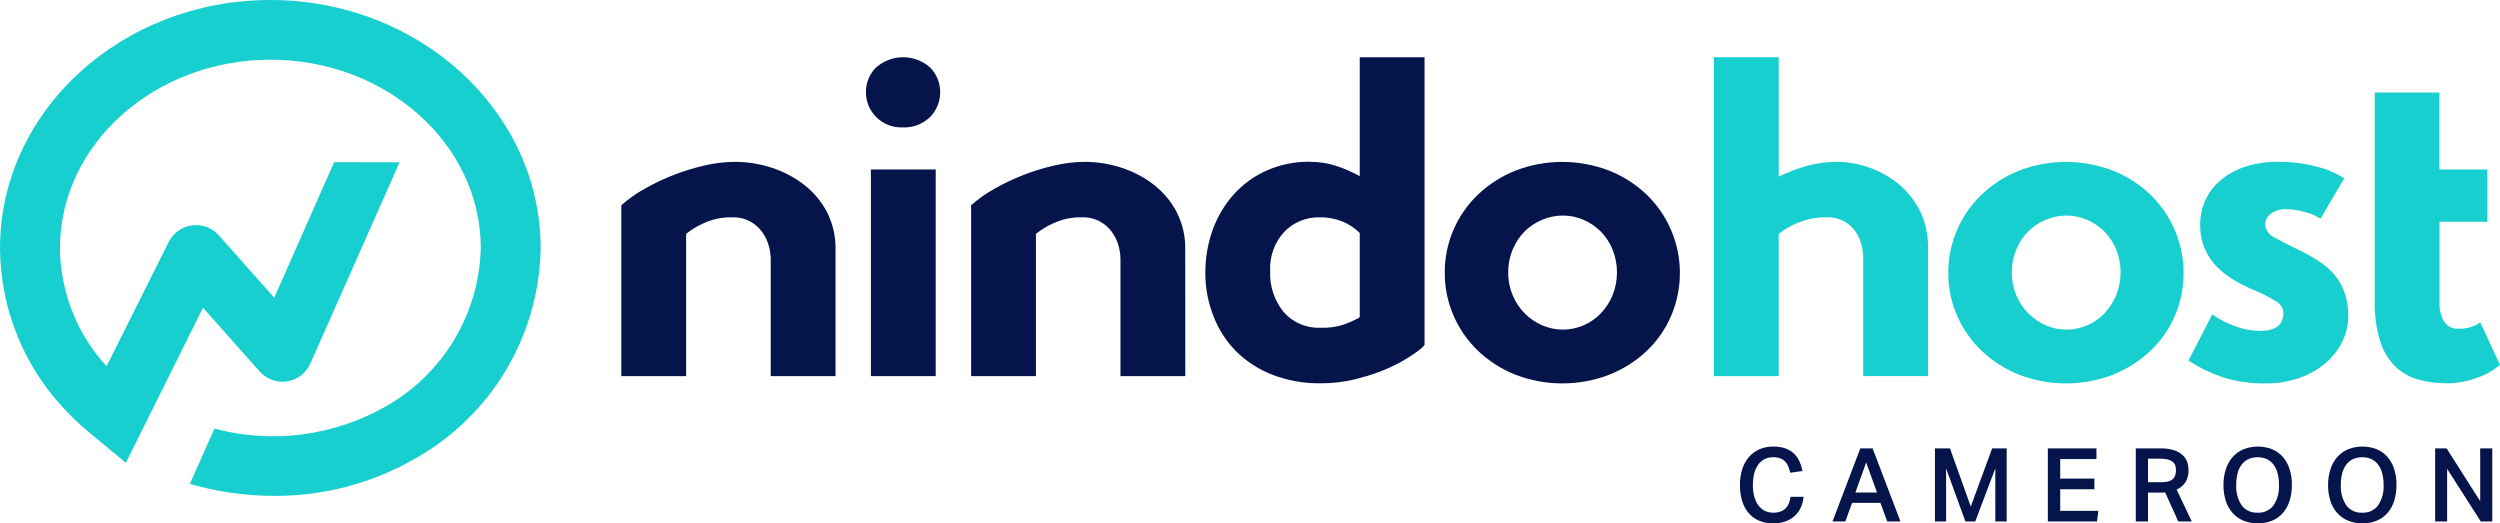
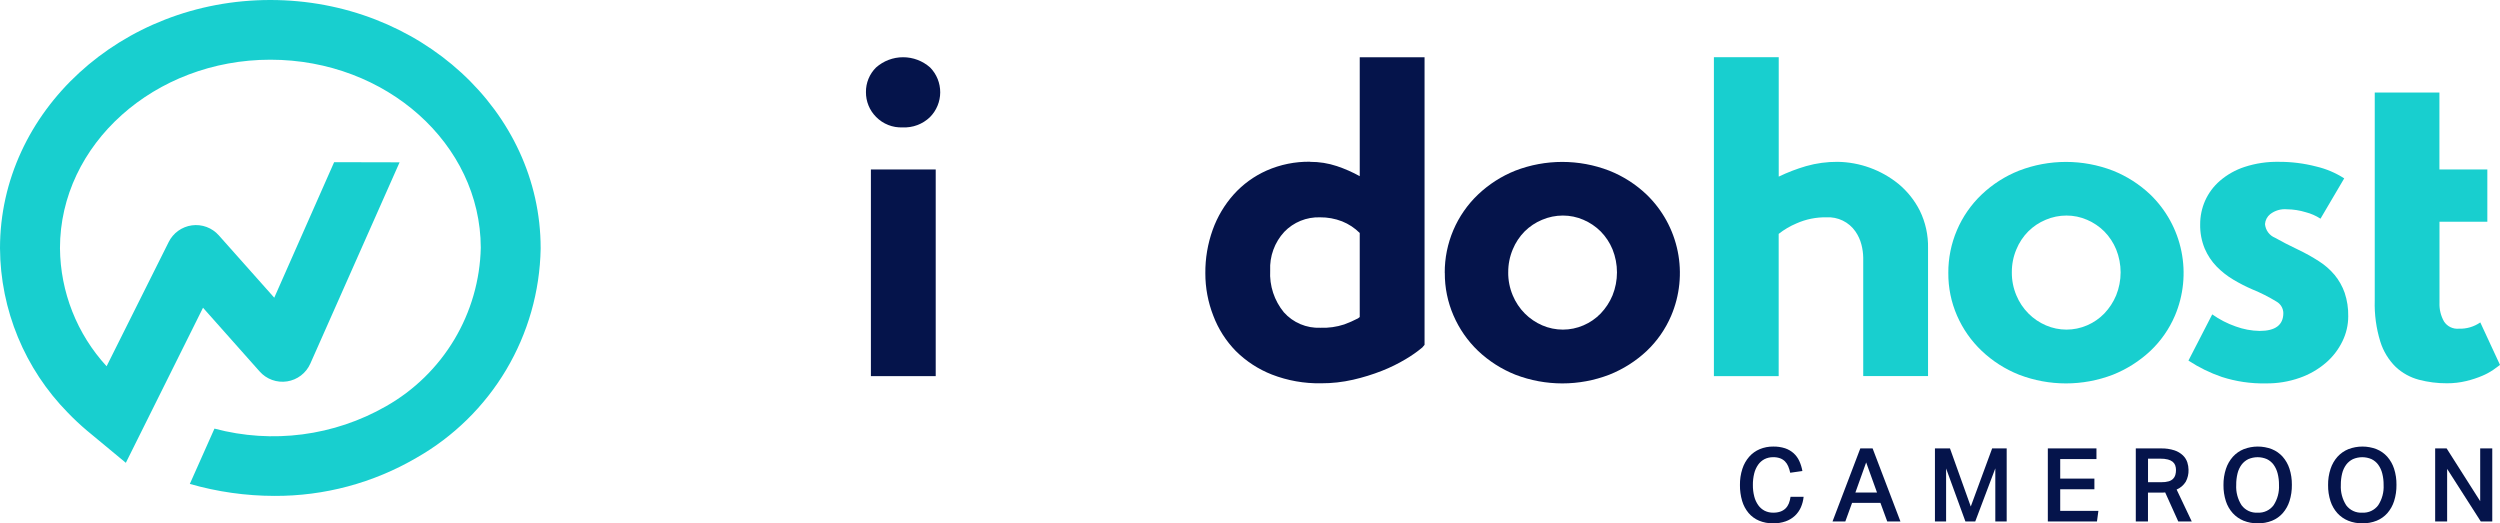
<svg xmlns="http://www.w3.org/2000/svg" id="Layer_1" viewBox="0 0 1188.563 248.808">
  <defs>
    <style>.cls-1{fill:#18cfcf;}.cls-2{fill:#05144b;}</style>
  </defs>
-   <path class="cls-2" d="M397.233,178.816h-30.816v-55.718c-.028-2.161-.35-4.309-.957-6.385-.647-2.288-1.69-4.446-3.082-6.374-1.495-2.054-3.416-3.76-5.633-5.001-2.642-1.421-5.613-2.118-8.612-2.022-4.741-.115-9.444.867-13.743,2.871-2.93,1.309-5.679,2.99-8.18,5.001v67.628h-30.816v-81.23c3.361-2.974,7.034-5.577,10.953-7.763,8.964-5.124,18.638-8.888,28.708-11.169,4.706-1.102,9.521-1.675,14.354-1.708,5.909.003,11.781.939,17.398,2.774,5.516,1.766,10.688,4.467,15.289,7.985,4.56,3.48,8.312,7.907,10.996,12.975,2.849,5.552,4.272,11.726,4.141,17.965v60.172Z" />
  <path class="cls-2" d="M414.047,80.56h30.816v98.249h-30.816v-98.249ZM411.695,43.797c-.029-2.173.381-4.33,1.205-6.341.824-2.011,2.045-3.835,3.59-5.364,3.547-3.145,8.124-4.881,12.864-4.881s9.317,1.737,12.864,4.881c3.086,3.161,4.805,7.409,4.785,11.827-.02,4.418-1.778,8.65-4.893,11.783-1.719,1.65-3.756,2.932-5.986,3.769-2.231.836-4.609,1.209-6.989,1.096-2.341.103-4.677-.29-6.856-1.152-2.179-.862-4.152-2.173-5.789-3.849-1.542-1.549-2.761-3.391-3.584-5.416-.823-2.025-1.235-4.194-1.212-6.381v.027Z" />
-   <path class="cls-2" d="M563.516,178.816h-30.818v-55.718c-.028-2.161-.35-4.309-.957-6.385-.646-2.288-1.686-4.445-3.076-6.374-1.496-2.057-3.422-3.763-5.644-5.001-2.644-1.416-5.614-2.113-8.612-2.022-4.732-.109-9.425.874-13.716,2.871-2.932,1.309-5.683,2.99-8.185,5.001v67.628h-30.816v-81.23c3.357-2.977,7.028-5.58,10.948-7.763,8.964-5.122,18.638-8.886,28.708-11.169,4.707-1.097,9.521-1.671,14.354-1.708,5.909.003,11.78.939,17.398,2.774,5.514,1.767,10.684,4.468,15.285,7.985,4.541,3.484,8.277,7.911,10.948,12.975,2.86,5.549,4.287,11.725,4.152,17.965l.032,60.172Z" />
  <path class="cls-2" d="M646.454,110.771c-2.39-2.397-5.25-4.281-8.391-5.536-3.357-1.302-6.931-1.951-10.526-1.914-3.157-.097-6.293.468-9.218,1.659-2.919,1.191-5.563,2.981-7.747,5.255-2.281,2.467-4.044,5.363-5.195,8.518-1.152,3.156-1.66,6.509-1.503,9.863-.395,7.212,1.935,14.309,6.525,19.884,2.168,2.425,4.849,4.34,7.845,5.607s6.233,1.856,9.488,1.724c3.849.148,7.693-.39,11.353-1.589,2.233-.816,4.412-1.775,6.525-2.871l.843-.638v-39.964ZM622.85,76.949c4.325-.028,8.628.655,12.732,2.022,3.763,1.259,7.401,2.861,10.872,4.785V27.211h30.816v136.726l-1.081,1.281c-2.476,2.046-5.109,3.894-7.877,5.525-3.595,2.153-7.363,4.004-11.261,5.536-4.466,1.758-9.05,3.178-13.727,4.249-4.995,1.145-10.104,1.715-15.224,1.698-7.991.144-15.932-1.263-23.388-4.147-6.439-2.518-12.289-6.332-17.192-11.207-4.682-4.79-8.315-10.496-10.683-16.76-2.519-6.441-3.801-13.298-3.784-20.214-.065-7.041,1.125-14.036,3.503-20.663,2.222-6.189,5.617-11.892,9.996-16.797,4.357-4.838,9.683-8.706,15.635-11.353,6.515-2.87,13.575-4.299,20.695-4.19" />
  <path class="cls-2" d="M717.039,129.487c-.032,3.76.703,7.488,2.163,10.953,1.335,3.216,3.287,6.142,5.741,8.612,2.379,2.39,5.195,4.302,8.293,5.633,3.092,1.334,6.423,2.022,9.791,2.022s6.693-.688,9.785-2.022c3.076-1.319,5.86-3.233,8.191-5.633,2.39-2.499,4.298-5.419,5.628-8.612,2.827-7.027,2.827-14.874,0-21.901-1.308-3.175-3.222-6.066-5.628-8.515-2.357-2.342-5.136-4.217-8.191-5.525-3.087-1.34-6.417-2.028-9.785-2.022-3.395,0-6.763.687-9.888,2.022-3.098,1.286-5.915,3.162-8.293,5.525-2.411,2.447-4.325,5.339-5.633,8.515-1.46,3.463-2.195,7.189-2.163,10.948M686.867,129.698c-.038-6.954,1.352-13.842,4.071-20.241,2.725-6.399,6.725-12.175,11.759-16.97,5.131-4.872,11.137-8.725,17.706-11.353,14.37-5.541,30.292-5.541,44.662,0,6.59,2.616,12.618,6.47,17.754,11.353,7.558,7.292,12.721,16.706,14.808,26.997,2.087,10.291,1.006,20.974-3.114,30.634-2.698,6.324-6.661,12.028-11.651,16.76-5.163,4.829-11.186,8.648-17.754,11.261-14.375,5.525-30.286,5.525-44.662,0-6.585-2.624-12.613-6.477-17.76-11.353-4.958-4.754-8.92-10.453-11.645-16.76-2.784-6.407-4.195-13.326-4.141-20.312" />
  <path class="cls-1" d="M814.834,27.201h30.816v56.767c4.206-2.026,8.569-3.7,13.051-5.006,4.877-1.379,9.921-2.059,14.986-2.022,10.499.168,20.641,3.838,28.816,10.429,4.249,3.5,7.726,7.845,10.213,12.759,2.714,5.548,4.06,11.666,3.925,17.841v60.821h-30.816v-56.328c-.038-2.081-.319-4.15-.849-6.163-.573-2.247-1.546-4.373-2.871-6.277-1.525-2.194-3.59-3.962-5.99-5.134-2.406-1.173-5.066-1.711-7.736-1.565-4.904-.096-9.764.883-14.246,2.871-3.049,1.275-5.909,2.957-8.504,5.001v67.628h-30.794V27.201Z" />
  <path class="cls-1" d="M956.48,129.487c-.038,3.76.697,7.488,2.163,10.953,1.33,3.217,3.282,6.143,5.741,8.612,2.373,2.391,5.19,4.303,8.288,5.633,3.087,1.334,6.417,2.021,9.785,2.021s6.693-.688,9.785-2.021c3.076-1.314,5.86-3.23,8.191-5.633,2.39-2.499,4.298-5.419,5.633-8.612,2.838-7.024,2.838-14.877,0-21.901-1.314-3.175-3.228-6.066-5.633-8.515-2.357-2.345-5.136-4.221-8.191-5.525-3.092-1.342-6.423-2.031-9.785-2.022-3.406-.001-6.774.687-9.904,2.022-3.092,1.286-5.904,3.163-8.277,5.525-2.417,2.446-4.33,5.338-5.633,8.515-1.465,3.463-2.2,7.189-2.163,10.948ZM926.28,129.698c-.032-6.955,1.357-13.842,4.087-20.241,2.725-6.398,6.725-12.173,11.764-16.97,5.136-4.884,11.164-8.738,17.754-11.353,14.37-5.541,30.286-5.541,44.662,0,6.579,2.624,12.602,6.477,17.749,11.353,7.553,7.293,12.716,16.707,14.803,26.997,2.092,10.29,1.006,20.973-3.103,30.634-2.714,6.33-6.693,12.034-11.699,16.76-5.168,4.823-11.186,8.642-17.749,11.261-14.375,5.525-30.292,5.525-44.662,0-6.59-2.616-12.618-6.47-17.754-11.353-4.979-4.728-8.953-10.404-11.694-16.695-2.795-6.405-4.211-13.325-4.157-20.312" />
  <path class="cls-1" d="M1051.75,149.463c3.433,2.43,7.185,4.362,11.153,5.742,3.649,1.341,7.499,2.059,11.386,2.125,7.504,0,11.261-2.835,11.267-8.504-.022-1.109-.335-2.193-.903-3.145-.573-.953-1.373-1.743-2.341-2.293-3.698-2.261-7.574-4.217-11.597-5.85-3.071-1.332-6.05-2.861-8.926-4.579-2.919-1.731-5.606-3.839-7.98-6.271-2.379-2.469-4.287-5.351-5.633-8.504-1.498-3.64-2.233-7.548-2.162-11.483-.016-3.878.784-7.717,2.341-11.267,1.622-3.631,4.022-6.861,7.028-9.461,3.433-2.951,7.407-5.194,11.705-6.601,5.212-1.707,10.672-2.532,16.154-2.438,6.061-.041,12.099.71,17.965,2.233,4.72,1.107,9.212,3.012,13.289,5.633l-11.278,19.171c-2.157-1.405-4.53-2.446-7.028-3.082-2.892-.889-5.904-1.356-8.937-1.389-2.855-.257-5.704.577-7.974,2.336-.703.571-1.287,1.282-1.708,2.089-.422.807-.67,1.691-.735,2.598.119,1.423.627,2.788,1.47,3.94.843,1.152,1.995,2.047,3.314,2.586,3.19,1.802,6.839,3.68,10.948,5.633,3.374,1.61,6.644,3.427,9.791,5.439,2.849,1.793,5.401,4.016,7.569,6.59,2.081,2.533,3.703,5.412,4.785,8.504,1.195,3.598,1.768,7.373,1.692,11.164,0,4.123-.941,8.192-2.763,11.894-1.892,3.906-4.568,7.381-7.861,10.213-3.649,3.128-7.855,5.547-12.397,7.136-5.185,1.832-10.656,2.731-16.159,2.654-7.104.149-14.181-.89-20.944-3.076-5.585-1.915-10.905-4.526-15.841-7.769l11.31-21.966Z" />
  <path class="cls-1" d="M1159.763,43.979v36.585h22.782v24.869h-22.75v38.504c-.13,3.119.622,6.211,2.162,8.926.751,1.153,1.806,2.079,3.044,2.679,1.238.6,2.617.851,3.984.727,3.638.137,7.223-.91,10.213-2.984l9.364,20.209c-.719.541-1.784,1.346-3.195,2.336-1.671,1.131-3.455,2.093-5.32,2.871-2.411,1.011-4.898,1.827-7.439,2.438-3.06.74-6.196,1.103-9.348,1.081-4.487.023-8.958-.548-13.3-1.698-4.087-1.093-7.85-3.172-10.953-6.055-3.39-3.345-5.909-7.473-7.331-12.018-1.957-6.333-2.855-12.945-2.66-19.571V43.979h30.746Z" />
  <path class="cls-1" d="M257.038,117.982v.351c-.382,20.257-6.029,40.066-16.384,57.481-10.356,17.414-25.064,31.835-42.679,41.844-20.501,11.972-43.839,18.224-67.579,18.106-13.582-.028-27.094-1.946-40.148-5.698l11.71-26.296c27.535,7.337,56.855,3.514,81.587-10.64,13.385-7.59,24.571-18.525,32.464-31.734,7.893-13.209,12.223-28.24,12.565-43.625-.119-49.316-44.964-89.388-100.016-89.388S28.513,68.579,28.513,117.982c.171,20.816,8.071,40.826,22.166,56.145l29.492-59.005c1.046-2.136,2.603-3.981,4.531-5.373s4.17-2.288,6.527-2.609c2.357-.321,4.756-.056,6.987.77,2.23.826,4.223,2.189,5.802,3.968l26.372,29.654,28.47-64.433,31.113.07-42.434,95.692c-.982,2.224-2.509,4.164-4.438,5.643-1.93,1.479-4.2,2.448-6.603,2.818-2.403.371-4.86.13-7.145-.698-2.285-.829-4.326-2.219-5.932-4.044l-26.902-30.275-36.693,73.726-18.484-15.322c-3.16-2.667-6.181-5.494-9.05-8.472C11.758,175.356.173,147.291,0,118.004,0,52.922,57.637,0,128.513,0s128.525,52.901,128.525,117.982Z" />
  <path class="cls-2" d="M857.485,236.198c-.173,1.729-.616,3.42-1.308,5.012-.67,1.505-1.633,2.863-2.828,3.995-1.27,1.172-2.763,2.074-4.384,2.649-1.925.668-3.947.99-5.979.952-2.298.037-4.574-.393-6.693-1.265-1.914-.809-3.617-2.051-4.963-3.628-1.406-1.684-2.454-3.638-3.071-5.742-.724-2.457-1.076-5.008-1.043-7.569-.043-2.608.346-5.205,1.146-7.688.676-2.123,1.779-4.085,3.244-5.769,1.373-1.561,3.087-2.792,5.006-3.601,2.033-.844,4.222-1.265,6.428-1.238,1.914-.038,3.817.24,5.644.822,1.498.503,2.882,1.307,4.066,2.363,1.124,1.035,2.038,2.285,2.676,3.676.692,1.52,1.189,3.123,1.481,4.768l-5.79.827c-.227-1.066-.557-2.108-.973-3.114-.362-.862-.881-1.648-1.535-2.314-.66-.648-1.449-1.146-2.314-1.46-1.043-.361-2.141-.533-3.244-.508-1.438-.027-2.855.288-4.141.919-1.211.631-2.254,1.541-3.038,2.655-.876,1.26-1.514,2.672-1.876,4.163-.438,1.783-.649,3.614-.627,5.45-.027,1.853.195,3.702.654,5.498.373,1.494,1.027,2.906,1.919,4.163.789,1.105,1.833,2.005,3.044,2.627,1.265.617,2.654.925,4.066.897,1.179.028,2.357-.156,3.476-.541.903-.323,1.725-.837,2.411-1.508.665-.674,1.184-1.475,1.535-2.357.389-1.011.66-2.066.8-3.141l6.212.005Z" />
  <path class="cls-2" d="M884.441,213.18h5.844l13.235,34.741h-6.277l-3.244-8.856h-13.478l-3.211,8.856h-6.088l13.218-34.741ZM892.377,234.151l-5.158-14.305-5.114,14.305h10.272Z" />
  <path class="cls-2" d="M919.922,213.18h7.147l9.888,27.637,10.164-27.637h6.909v34.741h-5.406v-25.253l-9.542,25.253h-4.671l-9.185-25.204v25.204h-5.304v-34.741Z" />
  <path class="cls-2" d="M973.591,213.18h23.117v5.06h-17.23v9.293h16.251v5.06h-16.251v10.272h18.154l-.681,5.06h-23.361v-34.746Z" />
  <path class="cls-2" d="M1027.308,213.188c2.195-.062,4.39.25,6.488.924,1.503.496,2.882,1.318,4.038,2.406.941.915,1.649,2.042,2.071,3.287.373,1.147.568,2.345.579,3.552.07,1.983-.395,3.948-1.335,5.693-1.033,1.645-2.541,2.935-4.325,3.698l7.201,15.181h-6.417l-6.233-13.819c-.287.032-.6.059-.919.07-.319.011-.665.027-1.027.027h-6.228v13.721h-5.79v-34.741h11.899ZM1027.741,229.245c1.114.026,2.227-.112,3.309-.411.773-.219,1.481-.621,2.071-1.173.508-.504.881-1.132,1.081-1.822.216-.775.324-1.578.319-2.384.005-.755-.119-1.505-.368-2.217-.249-.666-.67-1.254-1.216-1.703-.676-.514-1.443-.883-2.265-1.081-1.146-.283-2.325-.415-3.503-.389h-5.947v11.191l6.52-.011Z" />
  <path class="cls-2" d="M1073.397,248.802c-2.309.035-4.601-.388-6.742-1.243-1.952-.801-3.703-2.023-5.131-3.579-1.487-1.653-2.606-3.6-3.287-5.714-.795-2.477-1.179-5.066-1.141-7.666-.038-2.61.357-5.207,1.168-7.688.697-2.129,1.822-4.093,3.309-5.769,1.427-1.573,3.19-2.804,5.158-3.601,4.309-1.651,9.072-1.651,13.381,0,1.957.788,3.703,2.012,5.114,3.579,1.46,1.665,2.563,3.609,3.244,5.714.795,2.476,1.179,5.066,1.141,7.666.043,2.615-.335,5.22-1.119,7.715-.665,2.114-1.757,4.069-3.211,5.742-1.395,1.575-3.136,2.807-5.082,3.601-2.162.86-4.476,1.282-6.801,1.243ZM1073.348,243.736c1.454.084,2.909-.194,4.228-.809,1.325-.615,2.471-1.548,3.341-2.716,1.86-2.866,2.763-6.25,2.573-9.661.027-1.854-.195-3.702-.654-5.498-.378-1.486-1.027-2.889-1.919-4.136-.827-1.118-1.914-2.021-3.163-2.633-1.4-.607-2.909-.92-4.428-.92s-3.033.313-4.433.92c-1.254.613-2.352,1.515-3.19,2.633-.908,1.238-1.557,2.644-1.919,4.136-.443,1.799-.654,3.646-.633,5.498-.189,3.409.708,6.789,2.552,9.661.881,1.179,2.038,2.12,3.374,2.736,1.335.616,2.806.887,4.271.789Z" />
  <path class="cls-2" d="M1123.13,248.802c-2.303.035-4.595-.388-6.742-1.244-1.952-.801-3.703-2.023-5.131-3.579-1.481-1.652-2.6-3.6-3.282-5.714-.8-2.475-1.184-5.065-1.146-7.666-.038-2.61.357-5.208,1.173-7.687.692-2.13,1.817-4.094,3.303-5.769,1.427-1.572,3.19-2.803,5.158-3.601,4.309-1.651,9.077-1.651,13.386,0,1.957.787,3.703,2.012,5.109,3.579,1.46,1.665,2.563,3.609,3.244,5.714.795,2.477,1.173,5.066,1.135,7.666.043,2.615-.335,5.22-1.119,7.715-.665,2.113-1.757,4.067-3.206,5.742-1.395,1.575-3.136,2.806-5.087,3.601-2.157.86-4.471,1.282-6.796,1.244ZM1123.087,243.736c1.454.085,2.909-.193,4.228-.808,1.325-.615,2.471-1.548,3.341-2.716,1.86-2.866,2.763-6.25,2.573-9.662.027-1.853-.195-3.702-.654-5.498-.373-1.486-1.027-2.889-1.919-4.136-.827-1.119-1.908-2.022-3.163-2.632-1.395-.607-2.903-.92-4.428-.92s-3.033.313-4.433.92c-1.254.614-2.346,1.516-3.19,2.632-.903,1.239-1.557,2.644-1.919,4.136-.443,1.799-.654,3.647-.633,5.498-.184,3.409.708,6.79,2.552,9.662.881,1.179,2.038,2.118,3.374,2.734,1.335.616,2.806.888,4.271.79Z" />
  <path class="cls-2" d="M1157.736,213.18h5.45l15.959,25.107v-25.107h5.741v34.741h-5.455l-16.003-25.01v25.01h-5.693v-34.741Z" />
</svg>